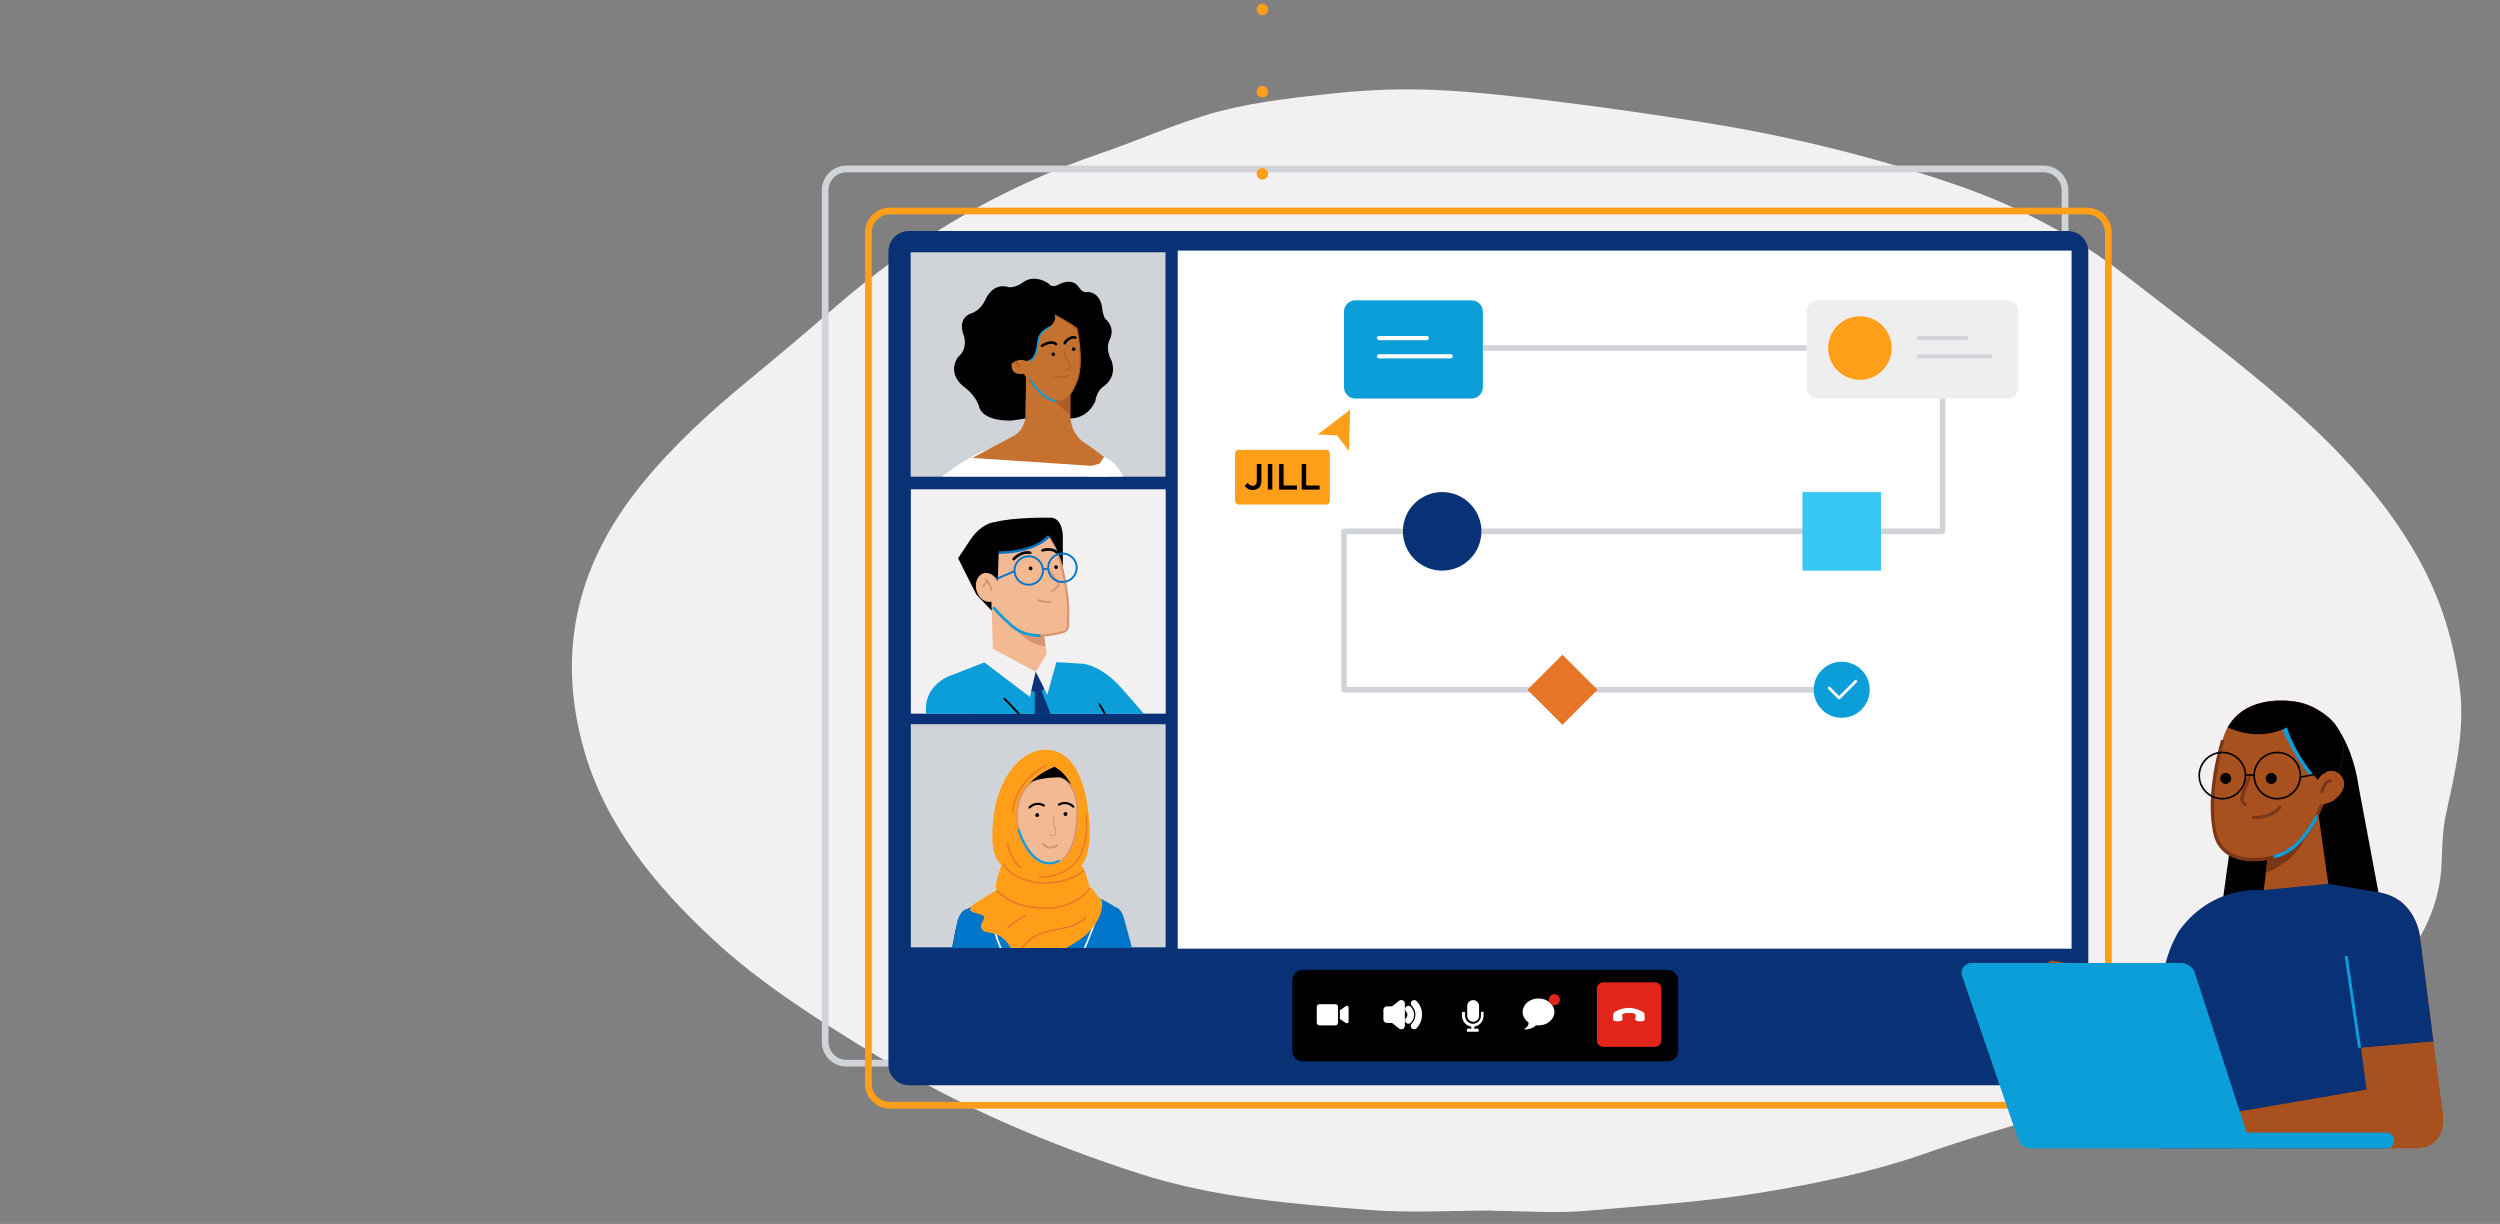
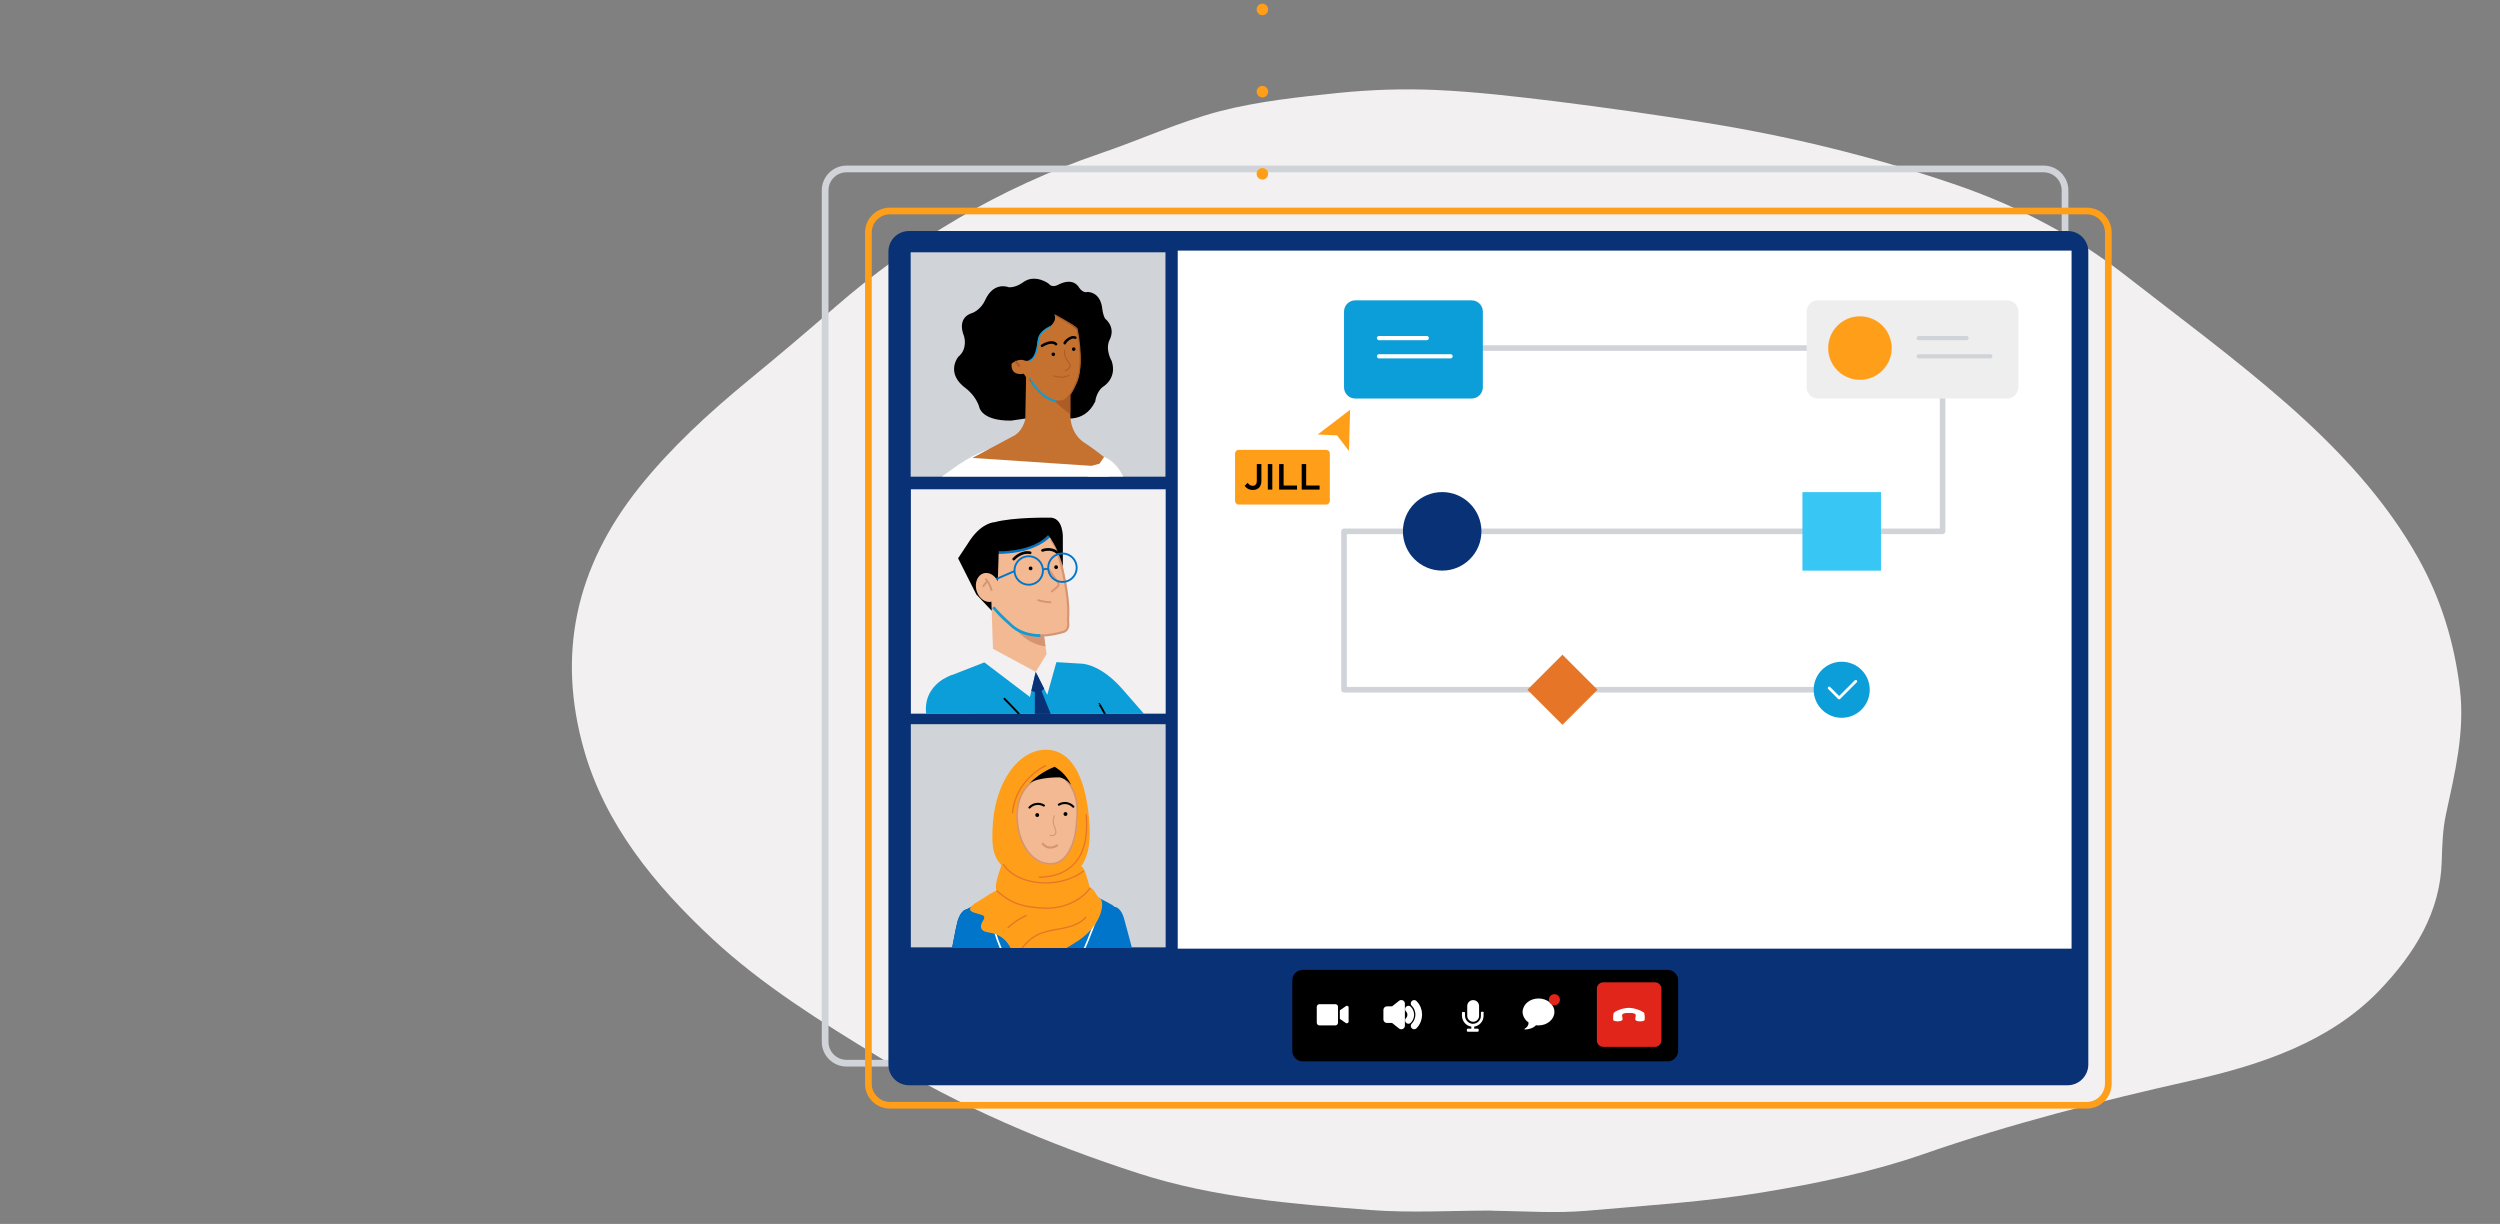
<svg xmlns="http://www.w3.org/2000/svg" xmlns:xlink="http://www.w3.org/1999/xlink" id="em58PpMhDI41" viewBox="0 0 960 470" shape-rendering="geometricPrecision" text-rendering="geometricPrecision" width="960" height="470">
  <rect x="0" y="0" width="960" height="470" fill="#808080" stroke="none" />
  <style>
#em58PpMhDI4125_to {animation: em58PpMhDI4125_to__to 20000ms linear infinite normal forwards}@keyframes em58PpMhDI4125_to__to { 0% {transform: translate(244.035px,203.67px)} 40% {transform: translate(244.035px,203.67px)} 43.5% {transform: translate(301.035px,145.67px)} 46% {transform: translate(301.035px,145.67px)} 49.5% {transform: translate(174.035px,189.67px)} 52% {transform: translate(174.035px,189.67px)} 55.5% {transform: translate(174.035px,149.67px)} 58% {transform: translate(174.035px,149.67px)} 61.5% {transform: translate(284.035px,235.67px)} 100% {transform: translate(284.035px,235.67px)}} #em58PpMhDI4125 {animation: em58PpMhDI4125_c_o 20000ms linear infinite normal forwards}@keyframes em58PpMhDI4125_c_o { 0% {opacity: 0} 40% {opacity: 0} 40.5% {opacity: 1} 100% {opacity: 1}} #em58PpMhDI4135_to {animation: em58PpMhDI4135_to__to 20000ms linear infinite normal forwards}@keyframes em58PpMhDI4135_to__to { 0% {transform: translate(117.59px,156.67px)} 5% {transform: translate(117.59px,156.67px)} 8.5% {transform: translate(244.74px,140.59px)} 11% {transform: translate(244.74px,140.59px)} 14.5% {transform: translate(142.46px,198.745px)} 17% {transform: translate(142.46px,198.745px)} 20% {transform: translate(242.46px,188.745px)} 22.5% {transform: translate(242.46px,188.745px)} 26% {transform: translate(175.46px,235.745px)} 28.5% {transform: translate(175.46px,235.745px)} 32% {transform: translate(251.46px,235.745px)} 100% {transform: translate(251.46px,235.745px)}} #em58PpMhDI4135 {animation: em58PpMhDI4135_c_o 20000ms linear infinite normal forwards}@keyframes em58PpMhDI4135_c_o { 0% {opacity: 1} 40% {opacity: 1} 41% {opacity: 0} 100% {opacity: 0}} #em58PpMhDI4202_ts {animation: em58PpMhDI4202_ts__ts 20000ms linear infinite normal forwards}@keyframes em58PpMhDI4202_ts__ts { 0% {transform: translate(30.309px,247.873px) scale(0.5,0.5)} 1.5% {transform: translate(30.309px,247.873px) scale(0.5,0.2)} 3% {transform: translate(30.309px,247.873px) scale(0.5,0.5)} 15% {transform: translate(30.309px,247.873px) scale(0.5,0.5)} 16.5% {transform: translate(30.309px,247.873px) scale(0.5,0.2)} 18% {transform: translate(30.309px,247.873px) scale(0.5,0.5)} 30% {transform: translate(30.309px,247.873px) scale(0.5,0.5)} 31.5% {transform: translate(30.309px,247.873px) scale(0.5,0.2)} 33% {transform: translate(30.309px,247.873px) scale(0.5,0.5)} 45% {transform: translate(30.309px,247.873px) scale(0.5,0.5)} 46.5% {transform: translate(30.309px,247.873px) scale(0.5,0.2)} 48% {transform: translate(30.309px,247.873px) scale(0.5,0.5)} 60% {transform: translate(30.309px,247.873px) scale(0.5,0.5)} 61.5% {transform: translate(30.309px,247.873px) scale(0.5,0.2)} 63% {transform: translate(30.309px,247.873px) scale(0.5,0.5)} 75% {transform: translate(30.309px,247.873px) scale(0.5,0.5)} 76.5% {transform: translate(30.309px,247.873px) scale(0.5,0.2)} 78% {transform: translate(30.309px,247.873px) scale(0.5,0.5)} 90% {transform: translate(30.309px,247.873px) scale(0.5,0.5)} 91.5% {transform: translate(30.309px,247.873px) scale(0.5,0.2)} 93% {transform: translate(30.309px,247.873px) scale(0.5,0.5)} 100% {transform: translate(30.309px,247.873px) scale(0.5,0.5)}} #em58PpMhDI4203_to {animation: em58PpMhDI4203_to__to 20000ms linear infinite normal forwards}@keyframes em58PpMhDI4203_to__to { 0% {transform: translate(30.179px,245.694px)} 1.5% {transform: translate(30.179px,246.694px)} 3% {transform: translate(30.179px,245.694px)} 15% {transform: translate(30.179px,245.694px)} 16.5% {transform: translate(30.179px,246.694px)} 18% {transform: translate(30.179px,245.694px)} 30% {transform: translate(30.179px,245.694px)} 31.5% {transform: translate(30.179px,246.694px)} 33% {transform: translate(30.179px,245.694px)} 45% {transform: translate(30.179px,245.694px)} 46.5% {transform: translate(30.179px,246.694px)} 48% {transform: translate(30.179px,245.694px)} 60% {transform: translate(30.179px,245.694px)} 61.5% {transform: translate(30.179px,246.694px)} 63% {transform: translate(30.179px,245.694px)} 80% {transform: translate(30.179px,245.694px)} 81.5% {transform: translate(30.179px,246.694px)} 83% {transform: translate(30.179px,245.694px)} 100% {transform: translate(30.179px,245.694px)}} #em58PpMhDI4205_ts {animation: em58PpMhDI4205_ts__ts 20000ms linear infinite normal forwards}@keyframes em58PpMhDI4205_ts__ts { 0% {transform: translate(36.883px,247.178px) scale(1,1)} 1.5% {transform: translate(36.883px,247.178px) scale(1,0.2)} 3% {transform: translate(36.883px,247.178px) scale(1,1)} 15% {transform: translate(36.883px,247.178px) scale(1,1)} 16.5% {transform: translate(36.883px,247.178px) scale(1,0.2)} 18% {transform: translate(36.883px,247.178px) scale(1,1)} 30% {transform: translate(36.883px,247.178px) scale(1,1)} 31.5% {transform: translate(36.883px,247.178px) scale(1,0.2)} 33% {transform: translate(36.883px,247.178px) scale(1,1)} 45% {transform: translate(36.883px,247.178px) scale(1,1)} 46.5% {transform: translate(36.883px,247.178px) scale(1,0.2)} 48% {transform: translate(36.883px,247.178px) scale(1,1)} 60% {transform: translate(36.883px,247.178px) scale(1,1)} 61.5% {transform: translate(36.883px,247.178px) scale(1,0.2)} 63% {transform: translate(36.883px,247.178px) scale(1,1)} 80% {transform: translate(36.883px,247.178px) scale(1,1)} 81.5% {transform: translate(36.883px,247.178px) scale(1,0.2)} 83% {transform: translate(36.883px,247.178px) scale(1,1)} 100% {transform: translate(36.883px,247.178px) scale(1,1)}} #em58PpMhDI4207_to {animation: em58PpMhDI4207_to__to 20000ms linear infinite normal forwards}@keyframes em58PpMhDI4207_to__to { 0% {transform: translate(37.023px,245.502px)} 1.5% {transform: translate(37.023px,246.502px)} 3% {transform: translate(37.023px,245.502px)} 15% {transform: translate(37.023px,245.502px)} 16.5% {transform: translate(37.023px,246.502px)} 18% {transform: translate(37.023px,245.502px)} 30% {transform: translate(37.023px,245.502px)} 31.5% {transform: translate(37.023px,246.502px)} 33% {transform: translate(37.023px,245.502px)} 45% {transform: translate(37.023px,245.502px)} 46.5% {transform: translate(37.023px,246.502px)} 48% {transform: translate(37.023px,245.502px)} 60% {transform: translate(37.023px,245.502px)} 61.5% {transform: translate(37.023px,246.502px)} 63% {transform: translate(37.023px,245.502px)} 80% {transform: translate(37.023px,245.502px)} 81.5% {transform: translate(37.023px,246.502px)} 83% {transform: translate(37.023px,245.502px)} 100% {transform: translate(37.023px,245.502px)}} #em58PpMhDI4255_to {animation: em58PpMhDI4255_to__to 20000ms linear infinite normal forwards}@keyframes em58PpMhDI4255_to__to { 0% {transform: translate(30.179px,126.75px)} 5% {transform: translate(30.179px,126.75px)} 7.5% {transform: translate(29.179px,126.75px)} 25% {transform: translate(29.179px,126.75px)} 27.5% {transform: translate(30.179px,126.75px)} 45% {transform: translate(30.179px,126.75px)} 47.5% {transform: translate(29.179px,126.75px)} 100% {transform: translate(29.179px,126.75px)}} #em58PpMhDI4255_tr {animation: em58PpMhDI4255_tr__tr 20000ms linear infinite normal forwards}@keyframes em58PpMhDI4255_tr__tr { 0% {transform: rotate(0deg)} 5% {transform: rotate(0deg)} 7.5% {transform: rotate(8deg)} 25% {transform: rotate(8deg)} 27.5% {transform: rotate(0deg)} 45% {transform: rotate(0deg)} 47.5% {transform: rotate(8deg)} 100% {transform: rotate(8deg)}} #em58PpMhDI4262_to {animation: em58PpMhDI4262_to__to 20000ms linear infinite normal forwards}@keyframes em58PpMhDI4262_to__to { 0% {transform: translate(33.508px,124.01px)} 5% {transform: translate(33.508px,124.01px)} 7.5% {transform: translate(33.414px,124.01px)} 25% {transform: translate(33.414px,124.01px)} 27.5% {transform: translate(33.508px,124.01px)} 45% {transform: translate(33.508px,124.01px)} 47.5% {transform: translate(33.414px,124.01px)} 100% {transform: translate(33.414px,124.01px)}} #em58PpMhDI4262_tr {animation: em58PpMhDI4262_tr__tr 20000ms linear infinite normal forwards}@keyframes em58PpMhDI4262_tr__tr { 0% {transform: rotate(0deg)} 5% {transform: rotate(0deg)} 7.5% {transform: rotate(8deg)} 25% {transform: rotate(8deg)} 27.5% {transform: rotate(0deg)} 45% {transform: rotate(0deg)} 47.5% {transform: rotate(8deg)} 100% {transform: rotate(8deg)}} #em58PpMhDI4269_to {animation: em58PpMhDI4269_to__to 20000ms linear infinite normal forwards}@keyframes em58PpMhDI4269_to__to { 0% {transform: translate(38.269px,110.951px)} 1.5% {transform: translate(38.269px,111.335px)} 3% {transform: translate(38.269px,110.951px)} 20% {transform: translate(38.269px,110.951px)} 21.5% {transform: translate(38.269px,111.335px)} 23% {transform: translate(38.269px,110.951px)} 40% {transform: translate(38.269px,110.951px)} 41.5% {transform: translate(38.269px,111.335px)} 43% {transform: translate(38.269px,110.951px)} 60% {transform: translate(38.269px,110.951px)} 61.5% {transform: translate(38.269px,111.335px)} 63% {transform: translate(38.269px,110.951px)} 80% {transform: translate(38.269px,110.951px)} 81.5% {transform: translate(38.269px,111.335px)} 83% {transform: translate(38.269px,110.951px)} 100% {transform: translate(38.269px,110.951px)}} #em58PpMhDI4270_to {animation: em58PpMhDI4270_to__to 20000ms linear infinite normal forwards}@keyframes em58PpMhDI4270_to__to { 0% {transform: translate(34.112px,111.721px)} 1.5% {transform: translate(34.112px,112.106px)} 3% {transform: translate(34.112px,111.721px)} 20% {transform: translate(34.112px,111.721px)} 21.5% {transform: translate(34.112px,112.106px)} 23% {transform: translate(34.112px,111.721px)} 40% {transform: translate(34.112px,111.721px)} 41.5% {transform: translate(34.112px,112.106px)} 43% {transform: translate(34.112px,111.721px)} 60% {transform: translate(34.112px,111.721px)} 61.5% {transform: translate(34.112px,112.106px)} 63% {transform: translate(34.112px,111.721px)} 80% {transform: translate(34.112px,111.721px)} 81.5% {transform: translate(34.112px,112.106px)} 83% {transform: translate(34.112px,111.721px)} 100% {transform: translate(34.112px,111.721px)}} #em58PpMhDI4273_ts {animation: em58PpMhDI4273_ts__ts 20000ms linear infinite normal forwards}@keyframes em58PpMhDI4273_ts__ts { 0% {transform: translate(34.96px,113.724px) scale(0.5,0.5)} 1.5% {transform: translate(34.96px,113.724px) scale(0.5,0.2)} 3% {transform: translate(34.96px,113.724px) scale(0.5,0.5)} 20% {transform: translate(34.96px,113.724px) scale(0.5,0.5)} 21.5% {transform: translate(34.96px,113.724px) scale(0.5,0.2)} 23% {transform: translate(34.96px,113.724px) scale(0.5,0.5)} 40% {transform: translate(34.96px,113.724px) scale(0.5,0.5)} 41.5% {transform: translate(34.96px,113.724px) scale(0.5,0.2)} 43% {transform: translate(34.96px,113.724px) scale(0.5,0.5)} 60% {transform: translate(34.96px,113.724px) scale(0.5,0.5)} 61.5% {transform: translate(34.96px,113.724px) scale(0.5,0.2)} 63% {transform: translate(34.96px,113.724px) scale(0.5,0.5)} 80% {transform: translate(34.96px,113.724px) scale(0.5,0.5)} 81.5% {transform: translate(34.96px,113.724px) scale(0.5,0.2)} 83% {transform: translate(34.96px,113.724px) scale(0.5,0.5)} 100% {transform: translate(34.96px,113.724px) scale(0.5,0.5)}} #em58PpMhDI4274_ts {animation: em58PpMhDI4274_ts__ts 20000ms linear infinite normal forwards}@keyframes em58PpMhDI4274_ts__ts { 0% {transform: translate(38.978px,112.704px) scale(0.5,0.5)} 1.5% {transform: translate(38.978px,112.704px) scale(0.5,0.2)} 3% {transform: translate(38.978px,112.704px) scale(0.5,0.5)} 20% {transform: translate(38.978px,112.704px) scale(0.5,0.5)} 21.5% {transform: translate(38.978px,112.704px) scale(0.5,0.2)} 23% {transform: translate(38.978px,112.704px) scale(0.5,0.5)} 40% {transform: translate(38.978px,112.704px) scale(0.5,0.5)} 41.5% {transform: translate(38.978px,112.704px) scale(0.5,0.2)} 43% {transform: translate(38.978px,112.704px) scale(0.5,0.5)} 60% {transform: translate(38.978px,112.704px) scale(0.5,0.5)} 61.5% {transform: translate(38.978px,112.704px) scale(0.5,0.2)} 63% {transform: translate(38.978px,112.704px) scale(0.5,0.5)} 80% {transform: translate(38.978px,112.704px) scale(0.5,0.5)} 81.5% {transform: translate(38.978px,112.704px) scale(0.5,0.2)} 83% {transform: translate(38.978px,112.704px) scale(0.5,0.5)} 100% {transform: translate(38.978px,112.704px) scale(0.5,0.5)}} #em58PpMhDI4318_tr {animation: em58PpMhDI4318_tr__tr 20000ms linear infinite normal forwards}@keyframes em58PpMhDI4318_tr__tr { 0% {transform: translate(31.6px,193.16px) rotate(0deg)} 10% {transform: translate(31.6px,193.16px) rotate(0deg)} 11.5% {transform: translate(31.6px,193.16px) rotate(5deg)} 30% {transform: translate(31.6px,193.16px) rotate(5deg)} 31.5% {transform: translate(31.6px,193.16px) rotate(0deg)} 55% {transform: translate(31.6px,193.16px) rotate(0deg)} 56.5% {transform: translate(31.6px,193.16px) rotate(5deg)} 80% {transform: translate(31.6px,193.16px) rotate(5deg)} 81.5% {transform: translate(31.6px,193.16px) rotate(0deg)} 100% {transform: translate(31.6px,193.16px) rotate(0deg)}} #em58PpMhDI4334_to {animation: em58PpMhDI4334_to__to 20000ms linear infinite normal forwards}@keyframes em58PpMhDI4334_to__to { 0% {transform: translate(31.7px,174.407px)} 5% {transform: translate(31.7px,174.407px)} 6.5% {transform: translate(31.7px,174.824px)} 8% {transform: translate(31.7px,174.407px)} 25% {transform: translate(31.7px,174.407px)} 26.5% {transform: translate(31.7px,174.824px)} 28% {transform: translate(31.7px,174.407px)} 50% {transform: translate(31.7px,174.407px)} 51.5% {transform: translate(31.7px,174.824px)} 53% {transform: translate(31.7px,174.407px)} 75% {transform: translate(31.7px,174.407px)} 76.5% {transform: translate(31.7px,174.824px)} 78% {transform: translate(31.7px,174.407px)} 100% {transform: translate(31.7px,174.407px)}} #em58PpMhDI4335_to {animation: em58PpMhDI4335_to__to 20000ms linear infinite normal forwards}@keyframes em58PpMhDI4335_to__to { 0% {transform: translate(37.65px,173.372px)} 5% {transform: translate(37.65px,173.372px)} 6.5% {transform: translate(37.65px,173.789px)} 8% {transform: translate(37.65px,173.372px)} 25% {transform: translate(37.65px,173.372px)} 26.5% {transform: translate(37.65px,173.789px)} 28% {transform: translate(37.65px,173.372px)} 50% {transform: translate(37.65px,173.372px)} 51.5% {transform: translate(37.65px,173.789px)} 53% {transform: translate(37.65px,173.372px)} 75% {transform: translate(37.65px,173.372px)} 76.5% {transform: translate(37.65px,173.789px)} 78% {transform: translate(37.65px,173.372px)} 100% {transform: translate(37.65px,173.372px)}} #em58PpMhDI4336_ts {animation: em58PpMhDI4336_ts__ts 20000ms linear infinite normal forwards}@keyframes em58PpMhDI4336_ts__ts { 0% {transform: translate(33.548px,177.089px) scale(0.5,0.5)} 5% {transform: translate(33.548px,177.089px) scale(0.5,0.5)} 6.5% {transform: translate(33.548px,177.089px) scale(0.5,0.2)} 8% {transform: translate(33.548px,177.089px) scale(0.5,0.5)} 25% {transform: translate(33.548px,177.089px) scale(0.5,0.5)} 26.5% {transform: translate(33.548px,177.089px) scale(0.5,0.2)} 28% {transform: translate(33.548px,177.089px) scale(0.5,0.5)} 50% {transform: translate(33.548px,177.089px) scale(0.5,0.5)} 51.5% {transform: translate(33.548px,177.089px) scale(0.5,0.2)} 53% {transform: translate(33.548px,177.089px) scale(0.5,0.5)} 75% {transform: translate(33.548px,177.089px) scale(0.5,0.5)} 76.5% {transform: translate(33.548px,177.089px) scale(0.5,0.2)} 78% {transform: translate(33.548px,177.089px) scale(0.5,0.5)} 100% {transform: translate(33.548px,177.089px) scale(0.5,0.5)}} #em58PpMhDI4337_ts {animation: em58PpMhDI4337_ts__ts 20000ms linear infinite normal forwards}@keyframes em58PpMhDI4337_ts__ts { 0% {transform: translate(38.991px,176.825px) scale(0.5,0.5)} 5% {transform: translate(38.991px,176.825px) scale(0.5,0.5)} 6.5% {transform: translate(38.991px,176.825px) scale(0.5,0.2)} 8% {transform: translate(38.991px,176.825px) scale(0.5,0.5)} 25% {transform: translate(38.991px,176.825px) scale(0.5,0.5)} 26.5% {transform: translate(38.991px,176.825px) scale(0.5,0.2)} 28% {transform: translate(38.991px,176.825px) scale(0.5,0.5)} 50% {transform: translate(38.991px,176.825px) scale(0.5,0.5)} 51.5% {transform: translate(38.991px,176.825px) scale(0.5,0.2)} 53% {transform: translate(38.991px,176.825px) scale(0.5,0.5)} 75% {transform: translate(38.991px,176.825px) scale(0.5,0.5)} 76.5% {transform: translate(38.991px,176.825px) scale(0.5,0.2)} 78% {transform: translate(38.991px,176.825px) scale(0.5,0.5)} 100% {transform: translate(38.991px,176.825px) scale(0.5,0.5)}} #em58PpMhDI4347_to {animation: em58PpMhDI4347_to__to 20000ms linear infinite normal forwards}@keyframes em58PpMhDI4347_to__to { 0% {transform: translate(373.27px,278.93px)} 2.5% {transform: translate(350.27px,278.93px)} 100% {transform: translate(350.27px,278.93px)}} #em58PpMhDI4347_tr {animation: em58PpMhDI4347_tr__tr 20000ms linear infinite normal forwards}@keyframes em58PpMhDI4347_tr__tr { 0% {transform: rotate(-50deg)} 2.5% {transform: rotate(0deg)} 100% {transform: rotate(0deg)}} #em58PpMhDI4354_to {animation: em58PpMhDI4354_to__to 20000ms linear infinite normal forwards}@keyframes em58PpMhDI4354_to__to { 0% {transform: translate(405.285px,256.3px)} 5% {transform: translate(405.285px,256.3px)} 7.5% {transform: translate(404.285px,256.3px)} 23% {transform: translate(404.285px,256.3px)} 25.5% {transform: translate(405.285px,256.3px)} 45% {transform: translate(405.285px,256.3px)} 47.5% {transform: translate(404.285px,256.3px)} 65% {transform: translate(404.285px,256.3px)} 67.5% {transform: translate(405.285px,256.3px)} 95% {transform: translate(405.285px,256.3px)} 97.5% {transform: translate(404.285px,256.3px)} 100% {transform: translate(404.285px,256.3px)}} #em58PpMhDI4354_tr {animation: em58PpMhDI4354_tr__tr 20000ms linear infinite normal forwards}@keyframes em58PpMhDI4354_tr__tr { 0% {transform: rotate(0deg)} 5% {transform: rotate(0deg)} 7.5% {transform: rotate(5deg)} 23% {transform: rotate(5deg)} 25.5% {transform: rotate(0deg)} 45% {transform: rotate(0deg)} 47.5% {transform: rotate(5deg)} 65% {transform: rotate(5deg)} 67.5% {transform: rotate(0deg)} 95% {transform: rotate(0deg)} 97.5% {transform: rotate(5deg)} 100% {transform: rotate(5deg)}} #em58PpMhDI4373_tr {animation: em58PpMhDI4373_tr__tr 20000ms linear infinite normal forwards}@keyframes em58PpMhDI4373_tr__tr { 0% {transform: translate(396.31px,240.64px) rotate(0deg)} 5% {transform: translate(396.31px,240.64px) rotate(0deg)} 7.5% {transform: translate(396.31px,240.64px) rotate(8deg)} 23% {transform: translate(396.31px,240.64px) rotate(8deg)} 25.5% {transform: translate(396.31px,240.64px) rotate(0deg)} 45% {transform: translate(396.31px,240.64px) rotate(0deg)} 47.5% {transform: translate(396.31px,240.64px) rotate(8deg)} 65% {transform: translate(396.31px,240.64px) rotate(8deg)} 67.5% {transform: translate(396.31px,240.64px) rotate(0deg)} 95% {transform: translate(396.31px,240.64px) rotate(0deg)} 97.5% {transform: translate(396.31px,240.64px) rotate(8deg)} 100% {transform: translate(396.31px,240.64px) rotate(8deg)}} #em58PpMhDI4387_ts {animation: em58PpMhDI4387_ts__ts 20000ms linear infinite normal forwards}@keyframes em58PpMhDI4387_ts__ts { 0% {transform: translate(396.422px,216.752px) scale(1,1)} 1.5% {transform: translate(396.422px,216.752px) scale(1,0.2)} 3% {transform: translate(396.422px,216.752px) scale(1,1)} 20% {transform: translate(396.422px,216.752px) scale(1,1)} 21.5% {transform: translate(396.422px,216.752px) scale(1,0.2)} 23% {transform: translate(396.422px,216.752px) scale(1,1)} 40% {transform: translate(396.422px,216.752px) scale(1,1)} 41.5% {transform: translate(396.422px,216.752px) scale(1,0.2)} 43% {transform: translate(396.422px,216.752px) scale(1,1)} 60% {transform: translate(396.422px,216.752px) scale(1,1)} 61.5% {transform: translate(396.422px,216.752px) scale(1,0.2)} 63% {transform: translate(396.422px,216.752px) scale(1,1)} 80% {transform: translate(396.422px,216.752px) scale(1,1)} 81.5% {transform: translate(396.422px,216.752px) scale(1,0.2)} 83% {transform: translate(396.422px,216.752px) scale(1,1)} 100% {transform: translate(396.422px,216.752px) scale(1,1)}} #em58PpMhDI4388_ts {animation: em58PpMhDI4388_ts__ts 20000ms linear infinite normal forwards}@keyframes em58PpMhDI4388_ts__ts { 0% {transform: translate(383.133px,216.752px) scale(1,1)} 1.5% {transform: translate(383.133px,216.752px) scale(1,0.2)} 3% {transform: translate(383.133px,216.752px) scale(1,1)} 20% {transform: translate(383.133px,216.752px) scale(1,1)} 21.5% {transform: translate(383.133px,216.752px) scale(1,0.2)} 23% {transform: translate(383.133px,216.752px) scale(1,1)} 40% {transform: translate(383.133px,216.752px) scale(1,1)} 41.5% {transform: translate(383.133px,216.752px) scale(1,0.2)} 43% {transform: translate(383.133px,216.752px) scale(1,1)} 60% {transform: translate(383.133px,216.752px) scale(1,1)} 61.5% {transform: translate(383.133px,216.752px) scale(1,0.2)} 63% {transform: translate(383.133px,216.752px) scale(1,1)} 80% {transform: translate(383.133px,216.752px) scale(1,1)} 81.5% {transform: translate(383.133px,216.752px) scale(1,0.2)} 83% {transform: translate(383.133px,216.752px) scale(1,1)} 100% {transform: translate(383.133px,216.752px) scale(1,1)}} #em58PpMhDI4401 {animation: em58PpMhDI4401_s_do 20000ms linear infinite normal forwards}@keyframes em58PpMhDI4401_s_do { 0% {stroke-dashoffset: 0} 100% {stroke-dashoffset: 800}}
</style>
  <defs>
    <circle id="em58PpMhDI422" r="28.89" />
    <circle id="em58PpMhDI423" r="28.89" />
    <circle id="em58PpMhDI424" r="28.89" />
    <path id="em58PpMhDI430" d="M48.45,269.25c0,0,1.39.17,2.07,2.73s5.14,18.55,5.75,23.63-5.24,12.28-6.61,6.38-6.29-17.38-7.09-22.23c-.81-4.84,2.44-10.46,5.88-10.51Z" />
    <path id="em58PpMhDI431" d="M6.01,304.58c0,0-1.3,6.48-1.82,10.5-.52,4.03-1.58,22.08-2.01,23.37c0,0,1.32,1.39,3.05,1.48s2.94-.87,2.94-.87s6.33-28.93,6.87-33.28c.53-4.34-7.04-8.22-9.03-1.2Z" />
    <path id="em58PpMhDI432" d="M13.67,269.92c0,0-1.14.13-1.9,2.67s-5.14,27.86-5.9,32.92s7.31,7.4,8.85,1.55s3.82-21.64,4.77-26.46c.94-4.82-2.39-10.53-5.82-10.68Z" />
    <path id="em58PpMhDI433" d="M36.81,263.59c0,0,9.45,4.09,11.28,5.45c1.82,1.36-1.1,12.28-2.09,16.17s-2.3,12.53-2.96,14.6s1.5,4.39.1,4.62-8.05,2.31-12.76,1.72c-4.71-.58-8.99-1.51-9.95-1.88-.97-.36-1.88-3.59-2.62-6.82-.75-3.23-2.18-15.79-2.95-18.77-.78-2.98-1.69-8.52-1.69-8.52s8.99-4.66,13.24-5.83v-2.74c0,0,3.92,2.74,10.42,0v2Z" />
  </defs>
  <g transform="translate(360.661 57.832)">
    <g transform="matrix(.5 0 0 0.5 19 2.547)">
      <g transform="matrix(.98 0 0 0.98 40.018 31.646)">
        <g>
          <g>
            <g>
              <path d="M387.258,808.13c-31.037,0-62.427,1.932-93.288-.414-60.135-4.693-120.446-9.523-177.759-28.018-70.539-22.773-137.375-51.343-198.921-88.884-45.498-27.742-90.643-55.898-128.558-91.092-45.498-42.234-82.884-88.608-99.108-145.748-20.633-72.736-6.878-139.537,42.5-201.507c24.16-30.226,53.081-56.864,83.942-82.259c22.396-18.356,44.44-36.989,66.131-55.898C-59.079,63.243,7.934,22.666,86.408,-4.11c30.861-10.489,60.311-24.153,91.877-32.434c29.45-7.591,60.664-10.903,91.525-14.078c24.689-2.484,49.73-3.312,74.419-2.208c30.685,1.38,61.193,4.969,91.701,8.695c37.738,4.693,75.301,10.075,112.686,16.01c66.307,10.489,130.674,26.224,193.277,47.478c49.025,16.7,92.935,39.749,131.732,69.975c41.442,32.296,84.118,63.765,123.267,97.993c40.56,35.471,76.888,74.392,102.106,119.662c17.635,31.606,27.687,65.007,31.919,100.064c4.056,33.401-3.88,64.869-10.757,97.027-2.469,11.732-2.822,23.877-3.174,35.747-1.058,38.507-20.28,70.528-48.496,99.788-37.562,38.645-89.232,56.312-143.724,68.595-70.01,15.734-139.139,33.263-206.504,56.726-39.326,13.664-81.473,22.359-123.267,29.26-44.263,7.315-89.761,10.075-134.73,14.078-24.336,2.07-47.334.301-73.011-.026 0.0.109.003-.112.003-.112Z" transform="matrix(1.02 0 0 1.02-41.461-31.114)" fill="#f2f0f1" />
            </g>
          </g>
        </g>
        <g transform="matrix(1.6 0 0 1.6-245.981-193.197)">
          <g>
            <path d="M644.8,544.3h-586.2c-5.8,0-10.5-4.7-10.5-10.5v-417c0-5.8,4.7-10.5,10.5-10.5h586.3c5.8,0,10.5,4.7,10.5,10.5v417c-.1,5.8-4.8,10.5-10.6,10.5Z" fill="none" stroke="#d0d4d9" stroke-width="3.283" stroke-linecap="round" stroke-linejoin="round" stroke-miterlimit="10" />
            <path d="M656.7,555.1h-567.5c-5.6,0-10.1-4.5-10.1-10.1v-398.2c0-5.6,4.5-10.1,10.1-10.1h567.5c5.6,0,10.1,4.5,10.1,10.1v398.3c-.1,5.5-4.6,10-10.1,10Z" fill="#083176" />
            <path d="M666.1,564.9h-586.3c-5.8,0-10.5-4.7-10.5-10.5v-417c0-5.8,4.7-10.5,10.5-10.5h586.3c5.8,0,10.5,4.7,10.5,10.5v417c-.1,5.8-4.7,10.5-10.5,10.5Z" fill="none" stroke="#ff9e18" stroke-width="3.283" stroke-linecap="round" stroke-linejoin="round" stroke-miterlimit="10" />
            <g>
              <path d="M460.8,543.4h-178.8c-2.8,0-5.1-2.3-5.1-5.1v-34.6c0-2.8,2.3-5.1,5.1-5.1h178.8c2.8,0,5.1,2.3,5.1,5.1v34.6c-.1,2.9-2.3,5.1-5.1,5.1Z" />
              <path d="M454.6,536.3h-25.4c-1.7,0-3.1-1.4-3.1-3.1v-25.4c0-1.7,1.4-3.1,3.1-3.1h25.4c1.7,0,3.1,1.4,3.1,3.1v25.4c-.1,1.7-1.4,3.1-3.1,3.1Z" fill="#e1251b" />
              <path d="M298,515.4h-7.8c-.7,0-1.3.6-1.3,1.3v7.8c0,.7.6,1.3,1.3,1.3h7.8c.7,0,1.3-.6,1.3-1.3v-7.8c0-.8-.6-1.3-1.3-1.3Zm5.1,1l-2.9,2v4.2l2.9,2c.4.3.9.2,1.2-.2.1-.1.2-.3.2-.5v-6.9c0-.5-.4-.9-.9-.8-.2,0-.4.1-.5.2Z" fill="#fff" />
              <g transform="translate(-1.5-5.273)">
                <path d="M331.8,520.4l-3.9,3.1h-3.1v4.6h3.1l3.9,3.1v-10.8Z" fill="#fff" stroke="#fff" stroke-width="3.526" stroke-linecap="round" stroke-linejoin="round" />
                <path d="M338.1,520.3c3,3,3,7.9,0,11m-2.8-8.2c1.5,1.5,1.5,4,0,5.5" fill="none" stroke="#fff" stroke-width="3.283" stroke-linecap="round" stroke-linejoin="round" />
              </g>
              <path d="M365.5,524c1.6,0,2.9-1.3,2.9-2.9v-4.8c0-1.6-1.3-2.9-2.9-2.9s-2.9,1.3-2.9,2.9v4.8c0,1.6,1.3,2.9,2.9,2.9Zm4.8-4.9h-.5c-.3,0-.5.2-.5.5v1.5c0,2.1-1.7,3.9-3.9,3.9-.1,0-.3,0-.4,0-2-.3-3.5-2-3.5-4v-1.3c0-.3-.2-.5-.5-.5h-.5c-.3,0-.5.2-.5.5v1.2c0,2.7,1.9,5.1,4.6,5.5v1h-1.7c-.3,0-.5.2-.5.5c0,0,0,0,0,0v.5c0,.3.2.5.5.5h4.8c.3,0,.5-.2.5-.5v-.5c0-.3-.2-.5-.5-.5h-1.7v-1c2.6-.4,4.6-2.6,4.6-5.3v-1.5c.2-.3,0-.5-.3-.5Z" fill="#fff" />
              <path d="M438.7,522.8c0-1.2-.6-1.9,0-2.5s1.9-.6,3.1-.6s2.5,0,3.1.6s0,1.2,0,2.5s3.7,1.2,4.4.6c.6-.6,0-3.7,0-3.7-1.2-1.2-5-2.5-7.5-2.5s-6.2,1.2-7.5,2.5c0,0-.6,3.1,0,3.7.7.6,4.4.6,4.4-.6Z" fill="#fff" />
              <path d="M397.5,512.6c4.3,0,7.8,2.9,7.8,6.6c0,3.6-3.5,6.6-7.8,6.6-.4,0-.8,0-1.2-.1-1.7,1.7-3.7,2-5.6,2.1v-.4c1-.5,1.9-1.5,1.9-2.6c0-.2,0-.3,0-.5-1.7-1.1-2.8-3-2.9-5.1.1-3.7,3.5-6.6,7.8-6.6v0Z" fill="#fff" />
              <circle r="2.7" transform="translate(405.3 513.2)" fill="#e1251b" />
            </g>
            <g>
              <rect width="124.8" height="109.9" rx="0" ry="0" transform="matrix(-1 0 0-1 214.797 257.025)" fill="#d0d4d9" />
              <g>
                <g>
                  <rect width="124.8" height="109.9" rx="0" ry="0" transform="translate(90.1 263.2)" fill="#f2f0f1" />
                </g>
              </g>
              <g>
                <rect width="124.8" height="109.3" rx="0" ry="0" transform="matrix(-1 0 0-1 214.879 487.56)" fill="#d0d4d9" />
              </g>
            </g>
          </g>
          <rect width="437.8" height="341.9" rx="0" ry="0" transform="translate(220.8 146.3)" fill="#fff" />
        </g>
      </g>
      <g transform="translate(-631.144-237.768)">
        <g transform="matrix(2.8 0 0 2.8 535.267 29.43)">
          <g>
            <g>
              <g>
                <g>
                  <g>
                    <g>
                      <g>
                        <polyline points="167.89,126.75 295.88,126.75 295.88,177.02 131.7,177.02 131.7,220.47 261.29,220.47" fill="none" stroke="#d0d4d9" stroke-width="1.538" stroke-linecap="round" stroke-linejoin="round" stroke-miterlimit="10" />
                        <g>
                          <g>
                            <path d="M166.7,140.59h-31.92c-1.7,0-3.08-1.38-3.08-3.08v-20.77c0-1.7,1.38-3.08,3.08-3.08h31.92c1.7,0,3.08,1.38,3.08,3.08v20.77c-.01,1.7-1.38,3.08-3.08,3.08Z" fill="#0c9ed9" />
                          </g>
                          <g>
                            <line x1="141.29" y1="124.01" x2="154.39" y2="124.01" fill="none" stroke="#fff" stroke-width="1.154" stroke-linecap="round" stroke-miterlimit="10" />
                            <line x1="141.29" y1="129.01" x2="160.93" y2="129.01" fill="none" stroke="#fff" stroke-width="1.154" stroke-linecap="round" stroke-miterlimit="10" />
                          </g>
                        </g>
                        <g>
                          <g>
                            <path d="M313.59,140.59h-51.92c-1.7,0-3.08-1.38-3.08-3.08v-20.77c0-1.7,1.38-3.08,3.08-3.08h51.92c1.7,0,3.08,1.38,3.08,3.08v20.77c-.01,1.7-1.38,3.08-3.08,3.08Z" fill="#eee" />
                          </g>
                          <g>
                            <circle r="8.71" transform="translate(273.21 126.75)" fill="#ff9e18" />
                          </g>
                          <g>
                            <line x1="289.33" y1="124.01" x2="302.44" y2="124.01" fill="none" stroke="#d0d4d9" stroke-width="1.154" stroke-linecap="round" stroke-miterlimit="10" />
                            <line x1="289.33" y1="129.01" x2="308.97" y2="129.01" fill="none" stroke="#d0d4d9" stroke-width="1.154" stroke-linecap="round" stroke-miterlimit="10" />
                          </g>
                        </g>
                        <g>
                          <rect width="21.54" height="21.54" rx="0" ry="0" transform="translate(257.44 166.26)" fill="#38c6f4" />
                        </g>
                        <g>
                          <path d="M158.62,187.79v0c-5.95,0-10.77-4.82-10.77-10.77v0c0-5.95,4.82-10.77,10.77-10.77v0c5.95,0,10.77,4.82,10.77,10.77v0c0,5.95-4.82,10.77-10.77,10.77Z" fill="#083176" />
                        </g>
                        <g>
                          <rect width="13.6" height="13.6" rx="0" ry="0" transform="matrix(.707-.707 0.707 0.707 182.002 220.47)" fill="#e77528" />
                        </g>
                        <g>
                          <g>
                            <path d="M268.21,228.16v0c-4.25,0-7.69-3.44-7.69-7.69v0c0-4.25,3.44-7.69,7.69-7.69v0c4.25,0,7.69,3.44,7.69,7.69v0c0,4.25-3.44,7.69-7.69,7.69Z" fill="#0c9ed9" />
                          </g>
                          <polyline points="264.77,219.99 267.5,222.72 272.06,218.16" fill="none" stroke="#fff" stroke-width="0.769" stroke-linecap="round" stroke-linejoin="round" stroke-miterlimit="10" />
                        </g>
                      </g>
                    </g>
                  </g>
                </g>
              </g>
            </g>
          </g>
          <g id="em58PpMhDI4125_to" transform="translate(244.035,203.67)">
            <g id="em58PpMhDI4125" transform="translate(-244.035,-203.67)" opacity="0">
              <g>
                <g>
                  <polygon points="236.14,197.45 227.26,190.67 227.57,201.98 230.85,197.7" fill="#e1251b" />
                </g>
                <g>
                  <path d="M259.81,216.67h-25c-.55,0-1-.45-1-1v-13c0-.55.45-1,1-1h25c.55,0,1,.45,1,1v13c0,.55-.44,1-1,1Z" fill="#e1251b" />
                </g>
              </g>
              <g>
                <path d="M236.33,211.55l.74-.88c.67.58,1.34.91,2.21.91.76,0,1.24-.35,1.24-.88v-.02c0-.5-.28-.77-1.58-1.07-1.49-.36-2.33-.8-2.33-2.09v-.02c0-1.2,1-2.03,2.39-2.03c1.02,0,1.83.31,2.54.88l-.66.93c-.63-.47-1.26-.72-1.9-.72-.72,0-1.14.37-1.14.83v.02c0,.54.32.78,1.66,1.1c1.48.36,2.25.89,2.25,2.05v.02c0,1.31-1.03,2.09-2.5,2.09-1.07,0-2.08-.37-2.92-1.12Z" fill="#fff" />
                <path d="M245.53,205.52h1.14l3.08,7.05h-1.3l-.71-1.69h-3.31l-.72,1.69h-1.26l3.08-7.05Zm1.76,4.27l-1.21-2.8-1.2,2.8h2.41Z" fill="#fff" />
-                 <path d="M250.95,205.57h1.31l2.13,3.31l2.13-3.31h1.31v7h-1.23v-5.02l-2.21,3.3h-.04l-2.19-3.28v5h-1.21v-7Z" fill="#fff" />
              </g>
            </g>
          </g>
          <g id="em58PpMhDI4135_to" transform="translate(117.59,156.67)">
            <g id="em58PpMhDI4135" transform="translate(-117.59,-156.67)">
              <g>
                <g>
                  <polygon points="124.49,150.45 133.37,143.67 133.06,154.98 129.78,150.7" fill="#ff9e18" />
                </g>
                <g>
                  <path d="M102.81,169.67h24c.55,0,1-.45,1-1v-13c0-.55-.45-1-1-1h-24c-.55,0-1,.45-1,1v13c0,.55.45,1,1,1Z" fill="#ff9e18" />
                </g>
              </g>
              <g>
                <path d="M104.45,164.54l.81-.83c.41.52.82.82,1.41.82.66,0,1.11-.44,1.11-1.37v-4.59h1.26v4.62c0,.83-.24,1.45-.65,1.86s-1,.62-1.7.62c-1.08,0-1.78-.5-2.24-1.13Z" />
                <path d="M110.8,158.57h1.23v7h-1.23v-7Z" />
                <path d="M113.9,158.57h1.23v5.88h3.68v1.12h-4.91v-7Z" />
                <path d="M120.09,158.57h1.23v5.88h3.68v1.12h-4.91v-7Z" />
              </g>
            </g>
          </g>
        </g>
        <g transform="matrix(1.5 0 0 1.5-649.713-153.921)" clip-path="url(#em58PpMhDI4237)">
          <g transform="matrix(2.2 0 0 2.2 812.072 52.607)">
            <g>
              <g>
                <g clip-path="url(#em58PpMhDI4234)">
                  <g>
                    <g>
                      <g>
                        <g>
                          <use width="13.87" height="34.954" xlink:href="#em58PpMhDI430" fill="#0075c9" />
                          <g>
                            <clipPath>
                              <use width="13.87" height="34.954" xlink:href="#em58PpMhDI430" />
                            </clipPath>
                          </g>
                        </g>
                        <g>
                          <use width="12.887" height="39.216" xlink:href="#em58PpMhDI431" fill="#083176" />
                          <g>
                            <g>
                              <path d="M6.01,304.58c0,0-1.3,6.48-1.82,10.5-.52,4.03-1.58,22.08-2.01,23.37c0,0,1.32,1.39,3.05,1.48s2.94-.87,2.94-.87s6.33-28.93,6.87-33.28c.53-4.34-7.04-8.22-9.03-1.2Z" fill="#0075c9" />
                            </g>
                            <clipPath>
                              <use width="12.887" height="39.216" xlink:href="#em58PpMhDI431" />
                            </clipPath>
                          </g>
                        </g>
                        <g>
                          <use width="13.832" height="40.583" xlink:href="#em58PpMhDI432" fill="#083176" />
                          <g>
                            <g>
                              <path d="M13.73,269.86c0,0-1.2.18-1.96,2.72s-5.14,27.86-5.9,32.92s7.31,7.4,8.85,1.55s3.82-21.64,4.77-26.46c.94-4.81-2.33-10.58-5.76-10.73Z" fill="#0075c9" />
                            </g>
                            <clipPath>
                              <use width="13.832" height="40.583" xlink:href="#em58PpMhDI432" />
                            </clipPath>
                          </g>
                        </g>
                        <g>
                          <use width="35.505" height="44.665" xlink:href="#em58PpMhDI433" fill="#0075c9" />
                          <g>
                            <g>
                              <path d="M36.81,263.59c0,0,8.69,3.89,10.52,5.25c1.82,1.36-1.1,12.28-2.09,16.17s-2.3,12.53-2.96,14.6-.69,3.27-2.08,3.5c-1.4.23-5.11,3.63-9.82,3.04-4.71-.58-8.99-1.51-9.95-1.88-.97-.36-1.88-3.59-2.62-6.82-.75-3.23-2.18-15.79-2.95-18.77-.78-2.98-1.69-8.52-1.69-8.52s8.99-4.66,13.24-5.83v-2.74c0,0,3.92,2.74,10.42,0v2Z" fill="#0075c9" />
                            </g>
                            <clipPath>
                              <use width="35.505" height="44.665" xlink:href="#em58PpMhDI433" />
                            </clipPath>
                          </g>
                        </g>
                      </g>
                      <g>
                        <g>
                          <path d="M32.01,289.29c2.2-.04,5.21-2.4,7.19-5.69c2.18-3.63,4.71-10.74,4.74-10.81.04-.1-.02-.22-.12-.25-.1-.04-.22.02-.25.12-.02.07-2.54,7.15-4.7,10.74-2.22,3.7-5.42,5.69-7.19,5.49-2.13-.25-8.85-3.8-11.69-16.48-.02-.11-.13-.17-.24-.15s-.17.13-.15.24c2.9,12.96,9.67,16.51,12.02,16.78.14.01.26.02.39.01Z" fill="#fff" />
                        </g>
                        <path d="M34.67,286.75c.34.59.55,1.28.56,2.04.04,2.12-1.45,3.87-3.32,3.9s-3.42-1.66-3.45-3.78c-.01-.75.17-1.46.49-2.05l5.72-.11Z" fill="#00adea" />
                        <path d="M37.37,282.95c.17-.33.38-.62.61-.85l2.5,1.38c-.06.29-.16.59-.31.89-.59,1.16-1.69,1.79-2.47,1.39-.77-.39-.92-1.65-.33-2.81Z" fill="#00adea" />
                        <path d="M26.04,283.15c-.18-.33-.4-.61-.64-.83l-2.45,1.47c.07.29.18.59.34.88.63,1.14,1.75,1.73,2.51,1.31.76-.43.87-1.69.24-2.83Z" fill="#00adea" />
                        <g>
                          <path d="M28.95,286.85l5.85,3.89c0,0-.52,1.15-1.36,1.51l-4.98-3.34c0,0-.06-1.25.49-2.06Z" fill="#0c9ed9" />
                        </g>
                      </g>
                      <g>
                        <g>
                          <g>
                            <path d="M32.34,232.67c6.58,0,9.62,7.78,10.16,17.83.58,10.7-5.01,12.51-9.28,12.93-13.9-1.15-13.45-7.35-13.32-12.15.31-10.71,5.86-18.61,12.44-18.61Z" fill="#ff9e18" />
                          </g>
                        </g>
                        <g>
                          <g>
                            <g>
                              <path d="M25.72,248.49c-.28-9.07,8.59-11.86,8.59-11.86s5.7,3.48,5.4,11.96c-.21,5.98-2.62,10.21-5.65,10.65-5.52.8-8.18-5.62-8.34-10.75Z" fill="#f2b993" />
                              <path d="M158,392c0,0,15.51,5.183,12.7,28-.5,14-6.1,23.9-13.2,25-13,1.9-20.947-12.955-21.347-24.955C134.095,394.044,158,392,158,392" transform="matrix(.4 0 0 0.4-28.781 81.149)" fill="none" stroke="#d69572" stroke-width="0.954" stroke-miterlimit="10" />
-                               <path d="M140.937,428.315c0,0,6.163,21.085,19.063,14.585" transform="matrix(.5 0 0 0.5-44.523 37.015)" fill="none" stroke="#0c9ed9" stroke-miterlimit="10" />
                            </g>
                          </g>
                          <path d="M170.856,388.798q1.443,1.817,3.634.428" transform="translate(-139.375-134.375)" fill="none" stroke="#d69572" stroke-width="0.5" />
                          <g>
                            <path d="M34.4,236.63c0,0,.07.05.2.15.65.49,2.16,1.26,3.61,4.04-1.29-1.29-1.85-1.51-2.7-1.72c0,0-5.03-.09-7.01,1.4c2.7-2.81,5.9-3.87,5.9-3.87Z" />
                          </g>
                          <g transform="translate(0 0)">
                            <g id="em58PpMhDI4202_ts" transform="translate(30.309,247.873) scale(0.5,0.5)">
                              <circle r="0.9" transform="translate(-0,-0)" />
                            </g>
                          </g>
                          <g id="em58PpMhDI4203_to" transform="translate(30.179,245.694)">
                            <g transform="translate(-30.179,-245.694)">
                              <path d="M28.51,246.37c.07,0,.13-.03.18-.08.38-.41.89-.67,1.44-.75.54-.08,1.13.04,1.6.33.12.07.27.03.34-.09s.03-.27-.09-.34c-.58-.35-1.26-.49-1.92-.39-.67.09-1.28.42-1.74.91-.09.1-.09.26.01.35.06.04.12.06.18.06Z" />
                            </g>
                          </g>
                          <g id="em58PpMhDI4205_ts" transform="translate(36.883,247.178) scale(1,1)">
                            <g transform="translate(-36.883,-247.178)">
                              <circle r="0.9" transform="matrix(.5 0 0 0.5 36.883 247.632)" />
                            </g>
                          </g>
                          <g id="em58PpMhDI4207_to" transform="translate(37.023,245.502)">
                            <g transform="translate(-37.023,-245.502)">
                              <path d="M38.7,246.18c.06,0,.12-.02.17-.07.1-.09.11-.25.01-.35-.46-.49-1.08-.81-1.74-.91-.67-.09-1.35.05-1.92.39-.12.07-.16.23-.09.34.07.12.23.16.34.09.48-.29,1.04-.4,1.6-.33.54.08,1.07.35,1.44.75.05.07.12.09.19.09Z" />
                            </g>
                          </g>
                          <g>
                            <path d="M33.6,252.79c-.1,0-.2-.01-.3-.02-.07-.01-.12-.07-.1-.14.01-.07.07-.12.14-.1.39.06.92,0,1.12-.38.17-.32.03-.71-.1-1.1l-.04-.1c-.04-.13-.08-.24-.12-.35-.28-.78-.46-1.3-.05-2.62.02-.07.09-.1.16-.08s.1.09.08.16c-.39,1.25-.22,1.71.05,2.46.04.11.08.23.13.36l.03.1c.14.41.3.88.08,1.3-.2.38-.66.51-1.08.51Z" fill="#d69572" />
                          </g>
                        </g>
                        <g>
                          <path d="M14.76,269.44c.35-.68,1.68-1.39,2.27-1.76c1.23-.75,2.49-1.67,3.82-2.25-.85-1.25,1.7-7.28,1.7-7.28s4.13,2.56,9.17,3.21c.58-.19.91-.29.91-.29s.6.15,1.58.44c2.11-.03,4.28-.49,6.31-1.66.65-.38,1.72,3.69,1.99,4.78c1.33.63,1.32,1.96,2.5,2.75c1.04.7.51,6.5-6.17,10.38-3.41,1.98-7.03,5.04-10.95,5.49-1.04.12-2.31.03-2.82-.88-.22-.38-.24-.84-.3-1.28-.4-2.99-2.35-5.29-5.37-5.82-.78-.14-1.73-.24-2.08-.95-.27-.56-.02-1.23.32-1.76.23-.37.5-.85.23-1.19-.12-.14-.31-.21-.49-.26-.54-.16-1.07-.32-1.61-.48-1.06-.31-1.24-.75-1.01-1.19Z" fill="#ff9e18" />
                        </g>
                        <g>
                          <g>
                            <path d="M32.25,263.82c3.33,0,6.58-.99,8.91-2.77.07-.05.08-.15.03-.22s-.15-.08-.22-.03c-2.87,2.2-7.2,3.16-11.3,2.5-3.19-.51-5.72-1.93-7.11-3.98-.05-.07-.15-.09-.22-.04s-.09.15-.04.22c1.45,2.12,4.05,3.58,7.32,4.11.87.14,1.75.21,2.63.21Z" fill="#e77528" />
                          </g>
                        </g>
                        <g>
                          <g>
                            <path d="M32.5,269.71c4.15,0,8.02-1.77,10.2-4.7.05-.07.04-.17-.03-.22s-.17-.04-.22.03c-2.23,3-6.29,4.75-10.57,4.56-4.34-.19-7.51-.9-10.83-3.98-.06-.06-.16-.06-.22.01-.06.06-.06.16.01.22c3.39,3.15,6.61,3.87,11.03,4.07.2.01.41.01.63.01Z" fill="#e77528" />
                          </g>
                        </g>
                        <g>
                          <g>
                            <path d="M26.28,279.73c-.07-.09-.13-.18-.19-.27c1.02-1.4,2.35-2.9,4.11-3.81c1.48-.77,3.15-1.06,4.77-1.35.39-.07.78-.14,1.16-.21c1.75-.34,3.95-.93,5.34-2.5.06-.07.16-.07.22-.01.07.06.07.16.01.22-1.46,1.64-3.72,2.25-5.52,2.6-.39.08-.78.14-1.17.21-1.59.28-3.24.57-4.68,1.32-1.73.9-3.04,2.41-4.05,3.8Z" fill="#e77528" />
                          </g>
                        </g>
                        <g>
                          <g>
                            <path d="M23.34,274.01c1.28-1.19,2.73-2.16,4.32-2.9.08-.04.17,0,.21.08s0,.17-.08.21c-1.56.73-2.99,1.69-4.25,2.86-.06-.09-.13-.17-.2-.25Z" fill="#e77528" />
                          </g>
                        </g>
                        <g>
                          <g>
                            <path d="M30.77,262.5c0,0,0,0,0,0c3.65-.07,6.46-1.18,8.36-3.29c2.24-2.49,3.17-6.33,2.74-11.41-.01-.09-.08-.16-.17-.14-.09.01-.15.08-.14.17.42,4.99-.48,8.75-2.66,11.18-1.84,2.04-4.58,3.11-8.13,3.18-.09,0-.16.07-.16.16c0,.08.07.15.16.15Z" fill="#e77528" />
                          </g>
                        </g>
                        <g>
                          <g>
-                             <path d="M26.47,260.21c.05,0,.11-.03.14-.08.04-.08.02-.17-.06-.22-1.4-.81-2.96-4-2.95-5.55c0-.09-.07-.16-.16-.16c0,0,0,0,0,0-.09,0-.16.07-.16.16-.01,1.66,1.6,4.96,3.11,5.83.02.01.05.02.08.02Z" fill="#e77528" />
-                           </g>
+                             </g>
                        </g>
                        <g>
                          <g>
                            <path d="M24.56,247.5c.08,0,.15-.06.16-.14.74-7.69,7.52-10.8,7.59-10.83.08-.04.12-.13.08-.21s-.13-.12-.21-.08c-.07.03-7.02,3.22-7.78,11.09-.01.09.06.16.14.17.01,0,.02,0,.02,0Z" fill="#e77528" />
                          </g>
                        </g>
                      </g>
                    </g>
                  </g>
                  <clipPath id="em58PpMhDI4234">
                    <use width="57.78" height="57.78" xlink:href="#em58PpMhDI422" transform="matrix(1.004 0 0 1.078 32.605 262.649)" />
                  </clipPath>
                </g>
                <clipPath />
              </g>
            </g>
          </g>
          <clipPath id="em58PpMhDI4237">
            <rect width="106.89" height="103.738" rx="0" ry="0" transform="translate(829.455 562.275)" fill="#d2dbed" stroke-width="0" />
          </clipPath>
        </g>
        <g transform="matrix(1.5 0 0 1.5-666.622-170.316)" clip-path="url(#em58PpMhDI4275)">
          <g transform="matrix(2.6 0 0 2.6 809.702 77.065)">
            <g>
              <g>
                <g clip-path="url(#em58PpMhDI4252)">
                  <g>
                    <g>
                      <g>
                        <path d="M21.19,132.56c0,0-3.07.92-7.03,3.86l-15.75,11.2c0,0-4.85,2.88-2.46,6.89c0,0,1.32,2.46,5.15,3.41l15.45,4.49c0,0,1.62-2.88,1.08-4.79l-9.4-6.07l10.71-5.91c0,0,2.04,10.06,4.25,12.52l.36,3.71l19.65.18c0,0,2.88-2.88,2.16-12.64c0,0,3.53-3.53.42-8.74l-1.74-6.65c0,0-5.69,1.86-12.1.42.01.01-9.71-1.54-10.75-1.88Z" fill="#fff" />
                      </g>
                      <g>
                        <path d="M44.05,134.03c0,0,3.71.96,4.97,7.61l3.83,18.45l7.07,13.6-6.53.3-6.95-8.03c0,0-2.22-1.62-2.64-6.35l-2.88-19.53c.02,0-1.3-4.37,3.13-6.05Z" fill="#fff" />
                      </g>
                    </g>
                  </g>
                  <clipPath id="em58PpMhDI4252">
                    <use width="57.78" height="57.78" xlink:href="#em58PpMhDI423" transform="translate(33.06 118.7)" />
                  </clipPath>
                </g>
                <clipPath />
              </g>
            </g>
            <g id="em58PpMhDI4255_to" transform="translate(30.179,126.75)">
              <g id="em58PpMhDI4255_tr" transform="rotate(0)">
                <g transform="translate(-30.179,-126.75)">
                  <path d="M33.15,99.89c0,0-2.58-1.93-4.91-.36c0,0-1.38,1.14-2.93,1.08c0,0-2.99-1.32-4.73,2.64c0,0-.78,1.8-2.58,2.46c0,0-3.04.69-1.52,4.54c0,0,.8,2.47-1.12,4.03c0,0-2.7,3.23,1.56,6.29c0,0,1.98,1.5,2.58,3.71c0,0,.48,2.64,6.23,2.58l4.61-.66c0,0,3.77-1,4.97-.02c0,0,4.73,1.64,7.01-3.09c0,0,.18-1.86,1.5-2.88c0,0,2.85-1.59,1.75-5.05c0,0-1.37-2.25-.42-4.23c0,0,1.25-2.04-.67-3.96c0,0-.48-.12-.78-2.1c0,0-.12-3.17-2.88-3.35c0,0-.84.36-1.68-.84c0,0-1.02-2.16-4.07-.6c0-.01-1.2.77-1.92-.19Z" />
                </g>
              </g>
            </g>
            <g>
              <g>
                <path d="M44.05,134.03l-.9,1.32-1.56.42-23.48-1.56l7.85-4.19c2.16-.96,2.58-3.47,2.58-3.47l.18-9.34l3.49,1.8l5.2,2.69v3.71c0,.07,0,.14,0,.21-.02,3.98,2.7,5.54,2.7,5.54c1.78,1.13,3.94,2.87,3.94,2.87Z" fill="#c57230" />
              </g>
              <g>
                <path d="M37.4,121.69v3.71c0,.07,0,.14,0,.21-1.87-1.28-5.74-4.97-5.74-4.97L32.2,119l5.2,2.69Z" fill="#ad5c25" />
              </g>
            </g>
            <g id="em58PpMhDI4262_to" transform="translate(33.508,124.01)">
              <g id="em58PpMhDI4262_tr" transform="rotate(0)">
                <g transform="translate(-34.41,-123.931)">
                  <g>
                    <path d="M39.62,108.81c0,0,1.41,6.26.15,9.97c0,0-.93,2.55-2.01,3.5c0,0-1.08,1.32-3.5.12c0,0-2.67-.96-5.12-4.85c0,0-2.28.54-2.4-1.5v-.47c0,0,1.2-1.09,2.46-.67c0,0,1.32.66,2.34-1.38c0,0,.24-.96.24-1.56c0,0-.06-2.4,2.04-3.41c0,0,1.98-1.02,1.38-2.7-.01.02,3.73,2.2,4.42,2.95Z" fill="#c57230" />
                    <path d="M173.623,169.845c0,0,9.162,4.775,10.962,6.675c0,0,3.415,15.68.215,25.18c0,0-2.4,6.5-5.1,9c0,0-2.8,3.4-9,.3c0,0-2.87.159-9.67-9.679" transform="matrix(.4 0 0 0.4-34.215 38.057)" fill="none" stroke="#ad5c25" stroke-width="0.64" stroke-miterlimit="10" />
                    <path d="M170.41,174.755c0,0-5.31,2.145-5.91,6.145s-1.295,9.698-4.695,10.698" transform="matrix(.4 0 0 0.4-33.731 38.375)" fill="none" stroke="#0c9ed9" stroke-width="0.734" stroke-miterlimit="10" />
                    <path d="M158,198.9c.1-.1,5.1,9.8,13.4,11.6" transform="matrix(.4 0 0 0.4-33.001 38.81)" fill="none" stroke="#0c9ed9" stroke-miterlimit="10" />
                  </g>
                  <path d="M27.41,115.14c0,0,.77.5.83,1.04" fill="none" stroke="#ad5c25" stroke-width="0.431" stroke-miterlimit="10" />
                  <g id="em58PpMhDI4269_to" transform="translate(38.269,110.951)">
                    <path d="M179.9,182.8c-.518.074,2.676-3.854,5.2-2.7" transform="scale(0.4,0.4) translate(-182.5,-181.335)" fill="none" stroke="#000" stroke-width="1.28" stroke-linecap="round" stroke-linejoin="round" stroke-miterlimit="10" />
                  </g>
                  <g id="em58PpMhDI4270_to" transform="translate(34.112,111.721)">
                    <path d="M167.2,183.7c0,0,4.6-3.1,6.9-.8" transform="scale(0.4,0.4) translate(-170.65,-182.875)" fill="none" stroke="#000" stroke-width="1.28" stroke-linecap="round" stroke-linejoin="round" stroke-miterlimit="10" />
                  </g>
                  <path d="M37.22,112.82c0,0-.37.98.63,2.32l.37.52c.13.18.13.43,0,.61-.21.28-.55.63-.99.63" fill="none" stroke="#ad5c25" stroke-width="0.216" stroke-miterlimit="10" />
                  <path d="M34.95,117.92c0,0,1.8.78,3.17-.12" fill="none" stroke="#ad5c25" stroke-width="0.216" stroke-miterlimit="10" />
                  <g id="em58PpMhDI4273_ts" transform="translate(34.96,113.724) scale(0.5,0.5)">
                    <circle r="0.7" transform="translate(0,0)" />
                  </g>
                  <g id="em58PpMhDI4274_ts" transform="translate(38.978,112.704) scale(0.5,0.5)">
                    <circle r="0.7" transform="translate(0,-0)" />
                  </g>
                </g>
              </g>
            </g>
          </g>
          <clipPath id="em58PpMhDI4275">
            <rect width="112.855" height="106.57" rx="0" ry="0" transform="translate(828.247 328.922)" fill="#d2dbed" stroke-width="0" />
          </clipPath>
        </g>
        <g transform="matrix(1.5 0 0 1.5-661.431-162.204)" clip-path="url(#em58PpMhDI4343)">
          <g transform="matrix(2.4 0 0 2.4 802.65 52.137)">
            <g>
              <g>
                <g clip-path="url(#em58PpMhDI4315)">
                  <g>
                    <g>
                      <g>
                        <g>
                          <polygon points="37.69,200.78 25.78,202.33 25.18,183.99 35.74,186.54 35.88,187.56 36.73,193.73" fill="#f2b993" />
                        </g>
                        <g>
                          <path d="M36.73,193.73c-5.14-.63-7.47-5.4-7.47-5.4l2.67-.89l3.96.12.84,6.17Z" fill="#d69572" />
                        </g>
                      </g>
                      <g>
                        <path d="M39.05,197.09l5.52.34c0,0,3.93.1,8.56,5.41l12.79,14.64-32.93,6.9-16.92-24.26l7.64-2.98l8.04,2.71l4.14-.13l3.16-2.63Z" fill="#0c9ed9" />
                      </g>
                      <g>
                        <polygon points="25.51,194.24 23.7,197.15 33.41,204.53 34.64,199.16" fill="#f2f0f1" />
                      </g>
                      <g>
                        <polygon points="34.64,199.16 36.95,195.4 39.05,197.09 37.1,204.08" fill="#f2f0f1" />
                      </g>
                      <g>
                        <g>
                          <path d="M31.67,228.48c-17.15-9.19-19.42-16.9-19.42-16.9-3.75-8.67,3.82-11.46,3.82-11.46s3.11-1.94,11.78,4.66c0,0,8.03,8.03,10.36,12.04l20.65,3.69.52,3.37c-.01.01-23.31,6.16-27.71,4.6Z" fill="#0c9ed9" />
                        </g>
                        <path d="M38.2,216.83c-1.49-.06-4.6.45-4.6.45" fill="none" stroke="#000" stroke-width="0.407" stroke-miterlimit="10" />
                        <path d="M27.85,204.79c0,0,8.03,8.03,10.36,12.04" fill="none" stroke="#000" stroke-width="0.407" stroke-miterlimit="10" />
                      </g>
                      <g>
                        <g>
                          <path d="M66.49,224.66c0,0-5.18,4.14-14.31-1.42L44.57,218l-.06-.04-6.17-1.06L37,215.04l8.13-1.02l4.46-.56c0,0,12.56-2.72,17.41,5.57.01,0,2.41,3.89-.51,5.63Z" fill="#d99066" />
                        </g>
                        <g>
                          <path d="M66.49,224.66c0,0-5.18,4.14-14.31-1.42L44.57,218l.57-3.97l4.46-.56c0,0,12.56-2.72,17.41,5.57c0-.01,2.4,3.88-.52,5.62Z" fill="#0c9ed9" />
                        </g>
                        <g>
                          <path d="M45.13,214.02l4.46-.56c0,0,12.56-2.72,17.41,5.57" fill="none" stroke="#000" stroke-width="0.407" stroke-miterlimit="10" />
                          <line x1="52.19" y1="223.24" x2="44.57" y2="218" fill="none" stroke="#000" stroke-width="0.407" stroke-miterlimit="10" />
                        </g>
                      </g>
                      <g>
                        <polygon points="33.7,203.25 34.45,203.43 34.45,212 36.91,214.92 40.44,214.61 35.88,203.25 36.46,202.79 34.64,199.16" fill="#083176" />
                      </g>
                      <path d="M48.17,206.02c.06-.19,3.87,7.02,3.87,7.02" fill="none" stroke="#000" stroke-width="0.407" stroke-miterlimit="10" />
                      <g>
                        <polygon points="41.18,209.97 47.72,209.19 49.21,213.51 42.6,214.3" fill="#0075c9" />
                      </g>
                    </g>
                  </g>
                  <clipPath id="em58PpMhDI4315">
                    <use width="57.78" height="57.78" xlink:href="#em58PpMhDI424" transform="matrix(1 0 0 1.51 33.06 186.35)" />
                  </clipPath>
                </g>
                <clipPath />
              </g>
            </g>
            <g id="em58PpMhDI4318_tr" transform="translate(31.6,193.16) rotate(0)">
              <g transform="translate(-31.6,-193.16)">
                <g>
                  <path d="M39.05,171.45c0,0,3.11,9.84,2.59,16.05l.04,1.49c.02.75-.48,1.41-1.2,1.6-2.43.65-7.89,1.64-10.75-1.47c0,0-3.37-2.85-4.6-5.24v-11.73l12.56-2.96l1.36,2.26Z" fill="#f2b993" />
                  <path d="M163,280.2l3.1,5.2c0,0,7.2,22.7,6,37.1l.1,3.4c0,1.7-1.1,3.3-2.8,3.7-5.6,1.5-15.844,4.035-25.243-1.901c0,0-8.701-5.692-11.501-11.192" transform="matrix(.4 0 0 0.4-27.296 58.829)" fill="none" stroke="#d69572" stroke-width="1.155" stroke-miterlimit="10" />
                  <path d="M160.461,280.394c0,0-4.857,8.799-24.074,8.869" transform="matrix(.5 0 0 0.5-41.967 29.1)" fill="none" stroke="#0075c9" stroke-width="1.155" stroke-miterlimit="10" />
                  <path d="M157.7,330.8c-4.7-.1-9.6-1.3-13-5c0,0-3.8-3.3-7.1-7.1" transform="matrix(.5 0 0 0.5-43.226 26.035)" fill="none" stroke="#0c9ed9" stroke-width="1.155" stroke-miterlimit="10" />
                </g>
                <g>
                  <path d="M40.43,176.66v-5.97c0,0,.24-4.68-3-4.42c0,0-7.51-.13-11.59.97c0,0-2.59.06-5.11,3.69l-2.65,4.01l3.88,7.7l3.3,3.5-.07-2.16l1.37-4.44.19-6.09c0,0,6.99.26,10.55-3.43c0,.01,1.85,1.95,3.13,6.64Z" />
                </g>
                <g>
                  <g>
                    <ellipse rx="2.48" ry="3.14" transform="matrix(.96-.28 0.28 0.96 24.404 181.158)" fill="#f2b993" />
                  </g>
                  <g>
                    <path d="M23.83,179.35c.13,0,.84.45,1.42,2.52" fill="none" stroke="#d69572" stroke-width="0.407" stroke-miterlimit="10" />
                    <path d="M23.38,181.03c0,0,.55-.96,1.02-1.16" fill="none" stroke="#d69572" stroke-width="0.407" stroke-miterlimit="10" />
                  </g>
                </g>
                <path d="M35.03,183.82c0,0,1.17.45,2.91.52" fill="none" stroke="#d69572" stroke-width="0.407" stroke-miterlimit="10" />
                <path d="M37.43,177.28l1.95,2.81c.21.3.15.7-.12.93l-1.31,1.1" fill="none" stroke="#d69572" stroke-width="0.407" stroke-miterlimit="10" />
                <g id="em58PpMhDI4334_to" transform="translate(31.7,174.407)">
                  <path d="M145.7,292.9c0,0,3-3.5,7-2.7" transform="scale(0.5,0.5) translate(-149.2,-291.491)" fill="none" stroke="#000" stroke-width="1.155" stroke-linecap="round" stroke-linejoin="round" stroke-miterlimit="10" />
                </g>
                <g id="em58PpMhDI4335_to" transform="translate(37.65,173.372)">
                  <path d="M160.8,289.8c0,0,3.6-1.4,6.2.9" transform="scale(0.5,0.5) translate(-163.9,-290.039)" fill="none" stroke="#000" stroke-width="1.155" stroke-linecap="round" stroke-linejoin="round" stroke-miterlimit="10" />
                </g>
                <g id="em58PpMhDI4336_ts" transform="translate(33.548,177.089) scale(0.5,0.5)">
                  <circle r="0.8" transform="translate(0,-0)" />
                </g>
                <g id="em58PpMhDI4337_ts" transform="translate(38.991,176.825) scale(0.5,0.5)">
                  <circle r="0.8" transform="translate(0,-0)" />
                </g>
                <g>
                  <circle r="3.04" transform="translate(33.15 177.54)" fill="none" stroke="#0075c9" stroke-width="0.407" stroke-miterlimit="10" />
                  <circle r="3.04" transform="translate(40.34 176.95)" fill="none" stroke="#0075c9" stroke-width="0.407" stroke-miterlimit="10" />
                  <line x1="26.25" y1="179.35" x2="30.12" y2="177.67" fill="none" stroke="#0075c9" stroke-width="0.407" stroke-miterlimit="10" />
                  <line x1="36.2" y1="177.28" x2="37.3" y2="177.18" fill="none" stroke="#0075c9" stroke-width="0.407" stroke-miterlimit="10" />
                </g>
              </g>
            </g>
          </g>
          <clipPath id="em58PpMhDI4343">
            <rect width="117.008" height="104.997" rx="0" ry="0" transform="translate(826.288 446.639)" fill="#d2dbed" stroke-width="0" />
          </clipPath>
        </g>
        <g transform="matrix(1.7 0 0 1.7 566.261 149.891)" clip-path="url(#em58PpMhDI4399)">
          <g transform="matrix(1.55 0 0 1.55 3.14-3.634)">
            <g id="em58PpMhDI4347_to" transform="translate(373.27,278.93)">
              <g id="em58PpMhDI4347_tr" transform="rotate(-50)">
                <g transform="translate(-350.27,-278.93)">
                  <g>
                    <path d="M350.27,274.31l-10.89-17.82-8.19-14.45c0,0-1.73-2.02-2.02.96c0,0-.41,2.79,1.24,6.98c0,0-3.36.82-8.66-4c0,0-4.53-4.52-7.95-4.62c0,0-1.3-.1-.72.67c0,0-.96-.29-2.22-.1c0,0-1.54.19-.67.96c0,0-2.89-.48-2.79.48c0,0-.29.87.58,1.45c0,0-1.83-.96-2.7.19c0,0-.77,1.16.96,2.89l8.48,8.29c0,0,5.78,5.01,9.73,6.46c0,0,1.06-.1,2.99,2.7l9.25,13.58l13.58-4.62Z" fill="#a9511e" />
                  </g>
                  <path d="M330.62,251.38c0,0-1.06,5.49,3.66,7.51" fill="none" stroke="#7a3617" stroke-width="0.873" stroke-miterlimit="10" />
                  <path d="M321.26,248.73c0,0-6.06-5.83-8.18-6.7" fill="none" stroke="#7a3617" stroke-width="0.873" stroke-miterlimit="10" />
                  <path d="M318.96,250.41c0,0-6.36-6.26-8.67-7.42" fill="none" stroke="#7a3617" stroke-width="0.873" stroke-miterlimit="10" />
                  <path d="M316.65,252.53c0,0-6.07-6.46-8.67-7.71" fill="none" stroke="#7a3617" stroke-width="0.873" stroke-miterlimit="10" />
                </g>
              </g>
            </g>
            <g id="em58PpMhDI4354_to" transform="translate(405.285,256.3)">
              <g id="em58PpMhDI4354_tr" transform="rotate(0)">
                <g transform="translate(-405.285,-256.3)">
                  <g>
                    <path d="M414.61,200.48c0,0,5.51,6.26,7.29,18.75L428.79,256h-47.01l6.84-50l25.99-5.52Z" />
                  </g>
                </g>
              </g>
            </g>
            <g>
              <g>
                <g>
                  <g>
                    <g>
                      <path d="M413.03,247.45l-7.46,5.75c-7.23,5.4-9.06,4.05-9.06,4.05-3.66-.77-2.31-7.61-2.31-7.61l.63-5.3.81-6.84l7.02-6.03l7.24-6.21l3.13,22.19Z" fill="#a9511e" />
                    </g>
                  </g>
                  <g>
                    <path d="M428.12,250.03l-15.09-2.57-19.07,1.84c0,0-14.4-1.77-24.23,11.62c0,0-5.97,8.29-5.78,23.41v40.28h66.18l-2.01-74.58Z" fill="#083176" />
                  </g>
                  <g>
                    <g>
                      <path d="M438.23,324.6h-65.31l-.48-8.29l51.74-8.86-1.58-12.15-2.37-18.2-1.54-12.04c-2.41-17.92,9.44-15.03,9.44-15.03c10.67,1.98,11.66,13.01,11.66,13.01l3.91,30.35l2.74,21.29c1.04,10.59-8.21,9.92-8.21,9.92Z" fill="#a9511e" />
                    </g>
                    <g>
                      <path d="M443.68,293.38l-21.97,1.92-2.37-18.2-1.54-12.04c-2.41-17.92,10.31-15.03,10.31-15.03c10.67,1.98,11.66,13.01,11.66,13.01l3.91,30.34Z" fill="#083176" />
                    </g>
                    <line x1="418.25" y1="268.53" x2="422.14" y2="295.23" fill="none" stroke="#0c9ed9" stroke-width="0.873" stroke-miterlimit="10" />
                  </g>
                </g>
              </g>
              <g>
                <path d="M406.35,233.17c0,0-.56,6.29-11.51,11.18l.81-6.84l7.02-6.03l3.68,1.69Z" fill="#7a3617" />
              </g>
            </g>
            <g id="em58PpMhDI4373_tr" transform="translate(396.31,240.64) rotate(0)">
              <g transform="translate(-396.31,-240.64)">
                <g>
                  <path d="M413.47,219.87l-1.27,2.99-2.1,4.91c-5.3,11.66-12.72,12.14-12.72,12.14-6.19,1.47-10.22.61-12.77-.74-2.28-1.21-3.89-3.36-4.51-5.86-2.92-11.93,2.19-28.04,2.19-28.04.38-1.28.86-2.42,1.43-3.43c5.73-10.26,19.86-7.46,19.86-7.46c6.02.92,10.26,5.25,10.26,5.25c8.4,8.68-.37,20.24-.37,20.24Z" fill="#a9511e" />
                  <path d="M752.8,400.5l-3.4,8.1c-8.7,19.1-20.9,19.9-20.9,19.9-10.2,2.4-16.8,1-21-1.2-3.7-2-6.4-5.5-7.4-9.6-4.8-19.6,3.6-46,3.6-46" transform="matrix(.6 0 0 0.6-39.922-17.422)" fill="none" stroke="#7a3617" stroke-width="1.642" stroke-miterlimit="10" />
                  <path d="M734.5,366c0,0,3.533,8.416,8.193,13.681" transform="translate(-334.311-164.223)" fill="#a9511e" stroke="#0c9ed9" stroke-width="1.642" stroke-miterlimit="10" />
                  <path d="M738.875,416.689c-.313-.235-4.771,10.416-12.743,11.678" transform="translate(-329.032-188.856)" fill="none" stroke="#0c9ed9" stroke-miterlimit="10" />
                </g>
                <path d="M413.47,219.87l-1.27,2.99-.27-3.56c-8.86-9.15-10.91-17.44-10.91-17.44-8.69,4.53-17.29,0-17.29,0v0c5.73-10.26,19.86-7.46,19.86-7.46c6.02.92,10.26,5.25,10.26,5.25c8.39,8.66-.38,20.22-.38,20.22Z" />
                <g>
                  <g>
                    <path d="M409.42,218.34c.36-1,.95-1.91,1.74-2.63c1.2-1.09,3.09-1.97,5.31-.1c0,0,3.81,3.35-2.13,7.73c0,0-7.73,3.86-5.57-3.19l.65-1.81Z" fill="#a9511e" />
                  </g>
                  <path d="M411.07,220.97c0,0,.89-4.01,2.9-3.42" fill="none" stroke="#7a3617" stroke-width="0.873" stroke-miterlimit="10" />
                </g>
                <g>
-                   <path d="M399.12,224.79c0,0-1.45,3.47-8.38,3.37" fill="none" stroke="#7a3617" stroke-width="0.873" stroke-miterlimit="10" />
                  <path d="M390.26,215.73l-2.22,5.97c0,0-1.04,2.21,1.31,2.7" fill="none" stroke="#7a3617" stroke-width="0.873" stroke-miterlimit="10" />
                  <g id="em58PpMhDI4387_ts" transform="translate(396.422,216.752) scale(1,1)">
                    <circle r="1.6" transform="translate(-0,-0)" />
                  </g>
                  <g id="em58PpMhDI4388_ts" transform="translate(383.133,216.752) scale(1,1)">
                    <circle r="1.6" transform="translate(-0,-0)" />
                  </g>
                </g>
                <g>
                  <circle r="6.74" transform="translate(382.16 215.92)" fill="none" stroke="#000" stroke-width="0.482" stroke-miterlimit="10" />
                  <circle r="6.74" transform="translate(398.16 215.92)" fill="none" stroke="#000" stroke-width="0.482" stroke-miterlimit="10" />
                  <line x1="389.03" y1="215.73" x2="391.41" y2="215.73" fill="none" stroke="#000" stroke-width="0.482" stroke-miterlimit="10" />
                  <line x1="404.9" y1="216.36" x2="412.14" y2="215" fill="none" stroke="#000" stroke-width="0.482" stroke-miterlimit="10" />
                </g>
              </g>
            </g>
            <g>
              <g>
                <path d="M429.95,324.6h-43.64v-4.62h43.64c1.28,0,2.31,1.04,2.31,2.31v0c0,1.27-1.03,2.31-2.31,2.31Z" fill="#0c9ed9" />
              </g>
              <g>
                <path d="M309.05,270.55h61.09c1.83,0,3.45,1.18,4.02,2.92l16.59,51.14h-64.38c-1.67,0-3.15-1.06-3.69-2.64l-16.35-47.59c-.67-1.87.73-3.83,2.72-3.83Z" fill="#0c9ed9" />
              </g>
            </g>
          </g>
          <clipPath id="em58PpMhDI4399">
-             <rect width="240.991" height="216.903" rx="8" ry="8" transform="translate(455.422 282.52)" fill="#d2dbed" stroke-width="0" />
-           </clipPath>
+             </clipPath>
        </g>
      </g>
    </g>
    <line id="em58PpMhDI4401" x1="248.1" y1="-3.2" x2="248.1" y2="69.7" transform="translate(-124-51)" fill="none" stroke="#ff9e18" stroke-width="4.43" stroke-linecap="round" stroke-linejoin="round" stroke-miterlimit="10" stroke-dasharray="0,10.52,0,10.52,0,10.52" />
  </g>
</svg>